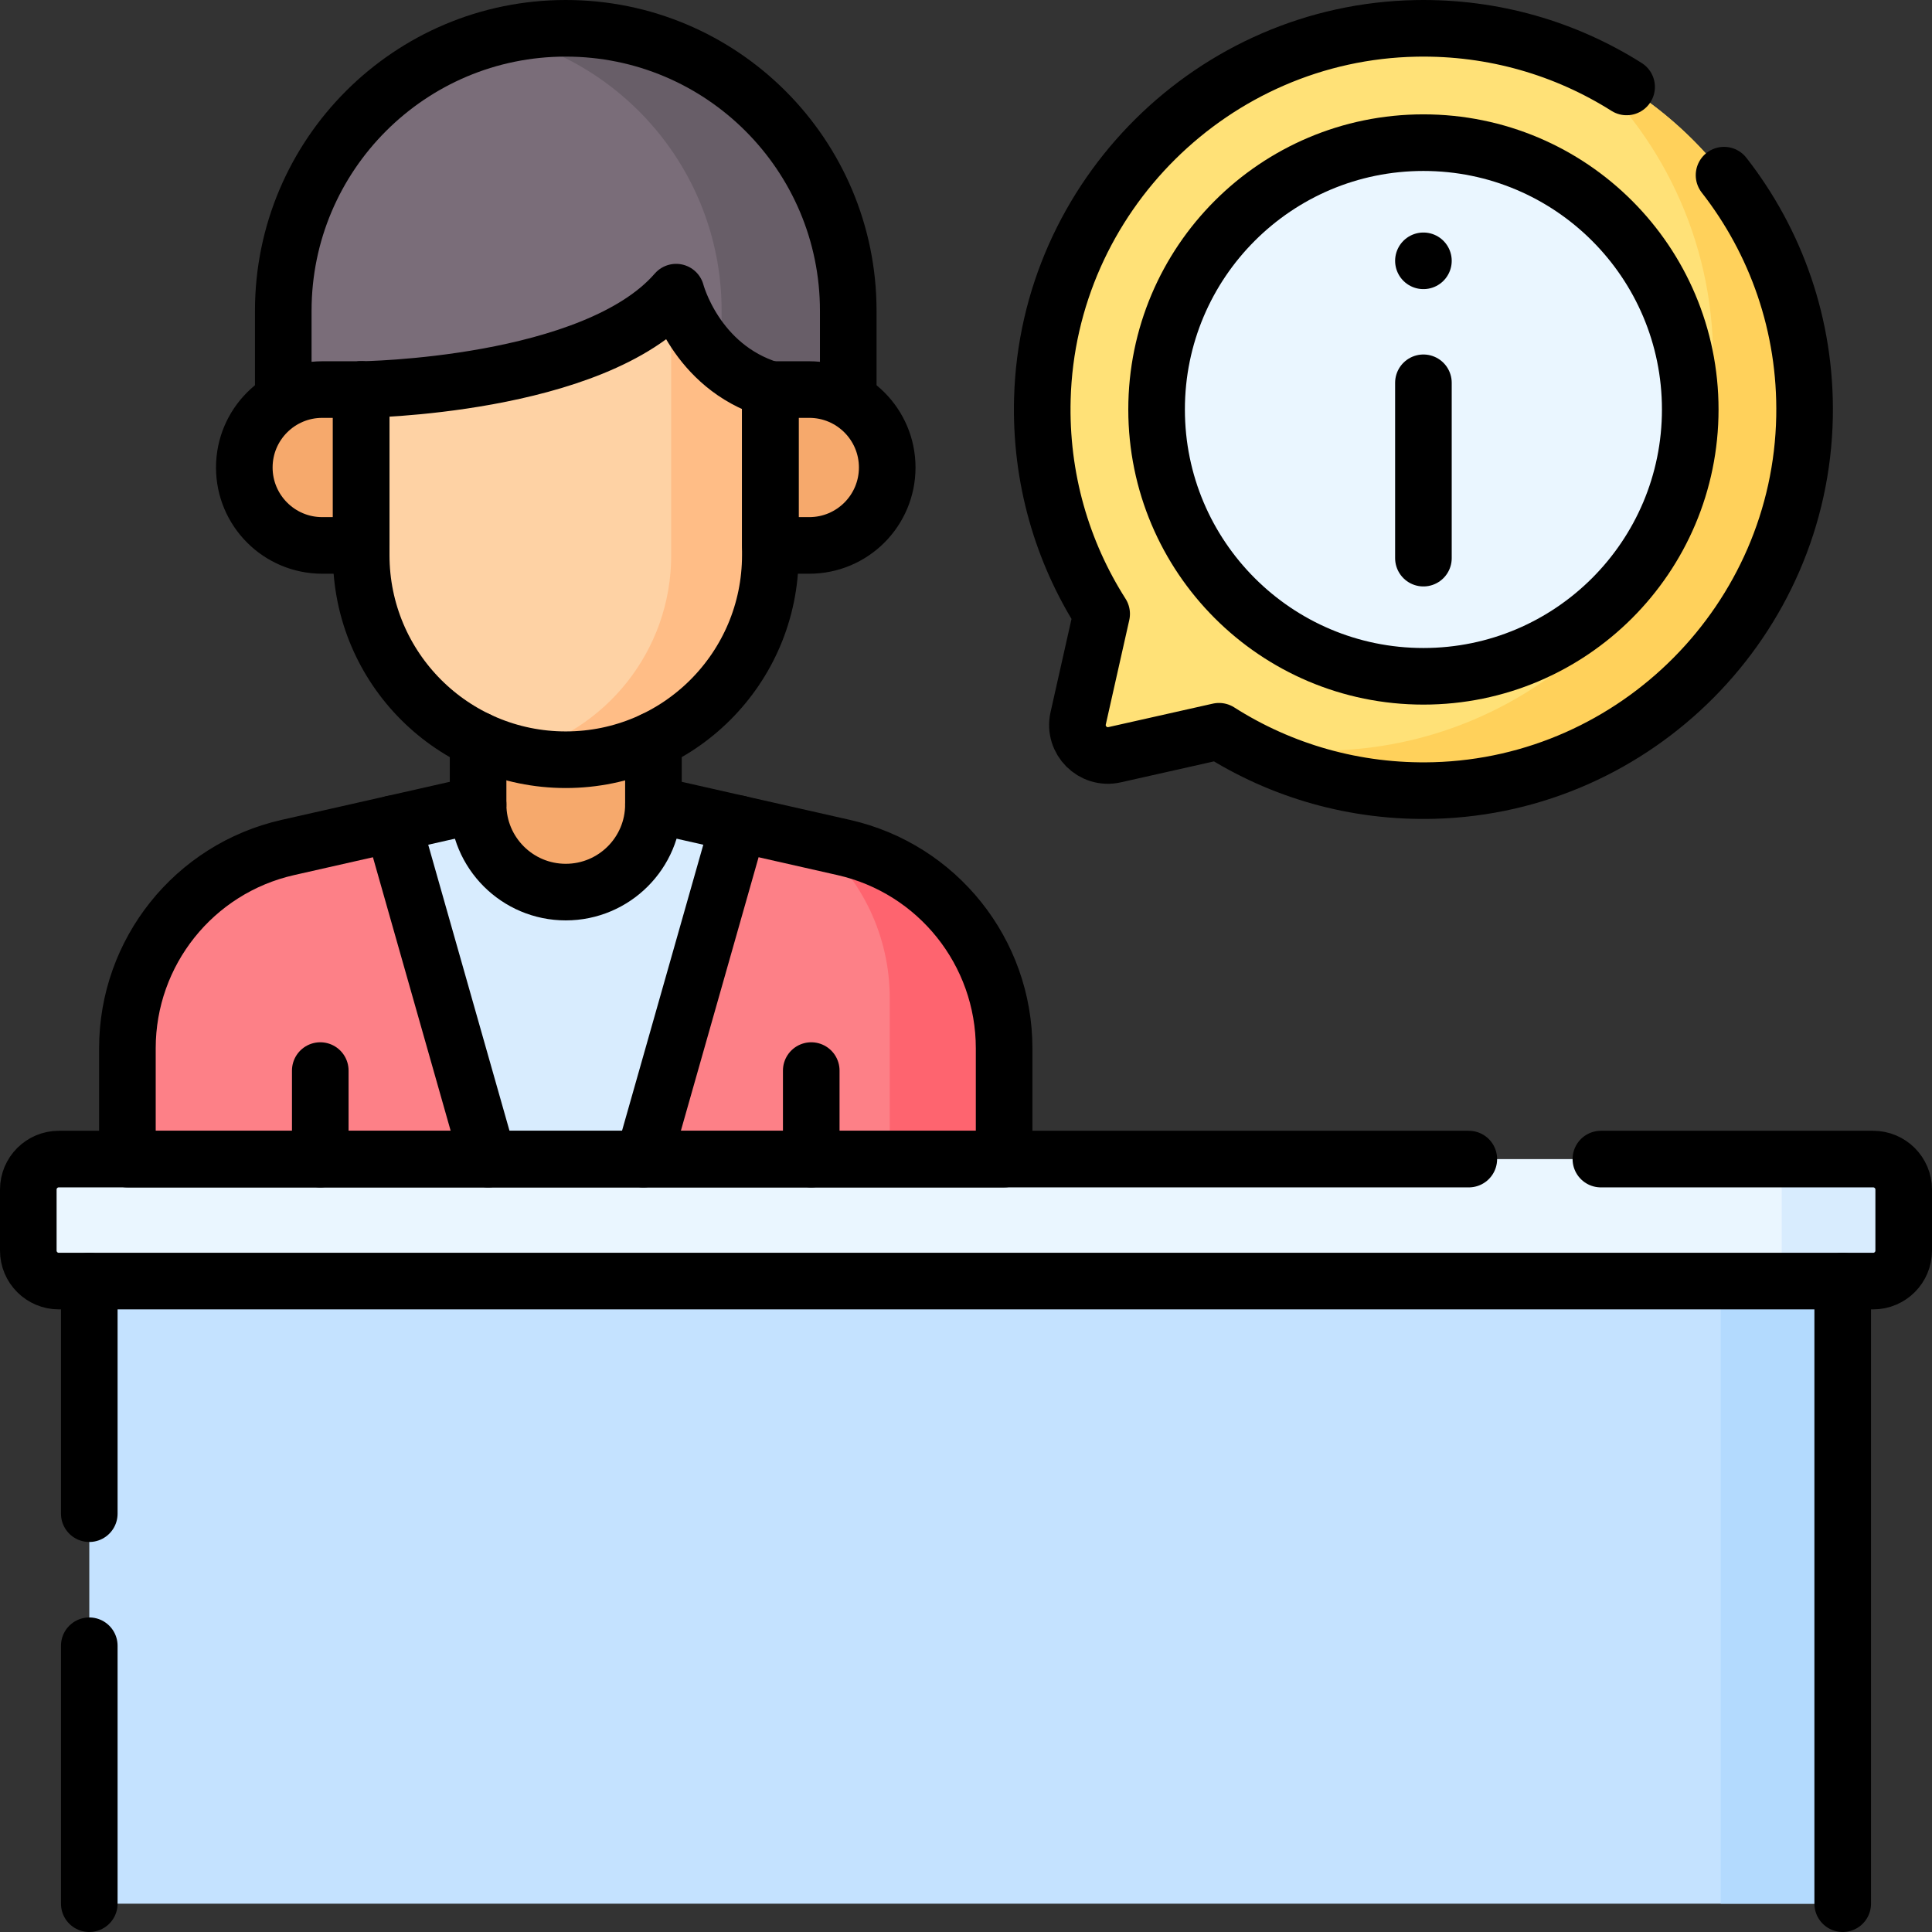
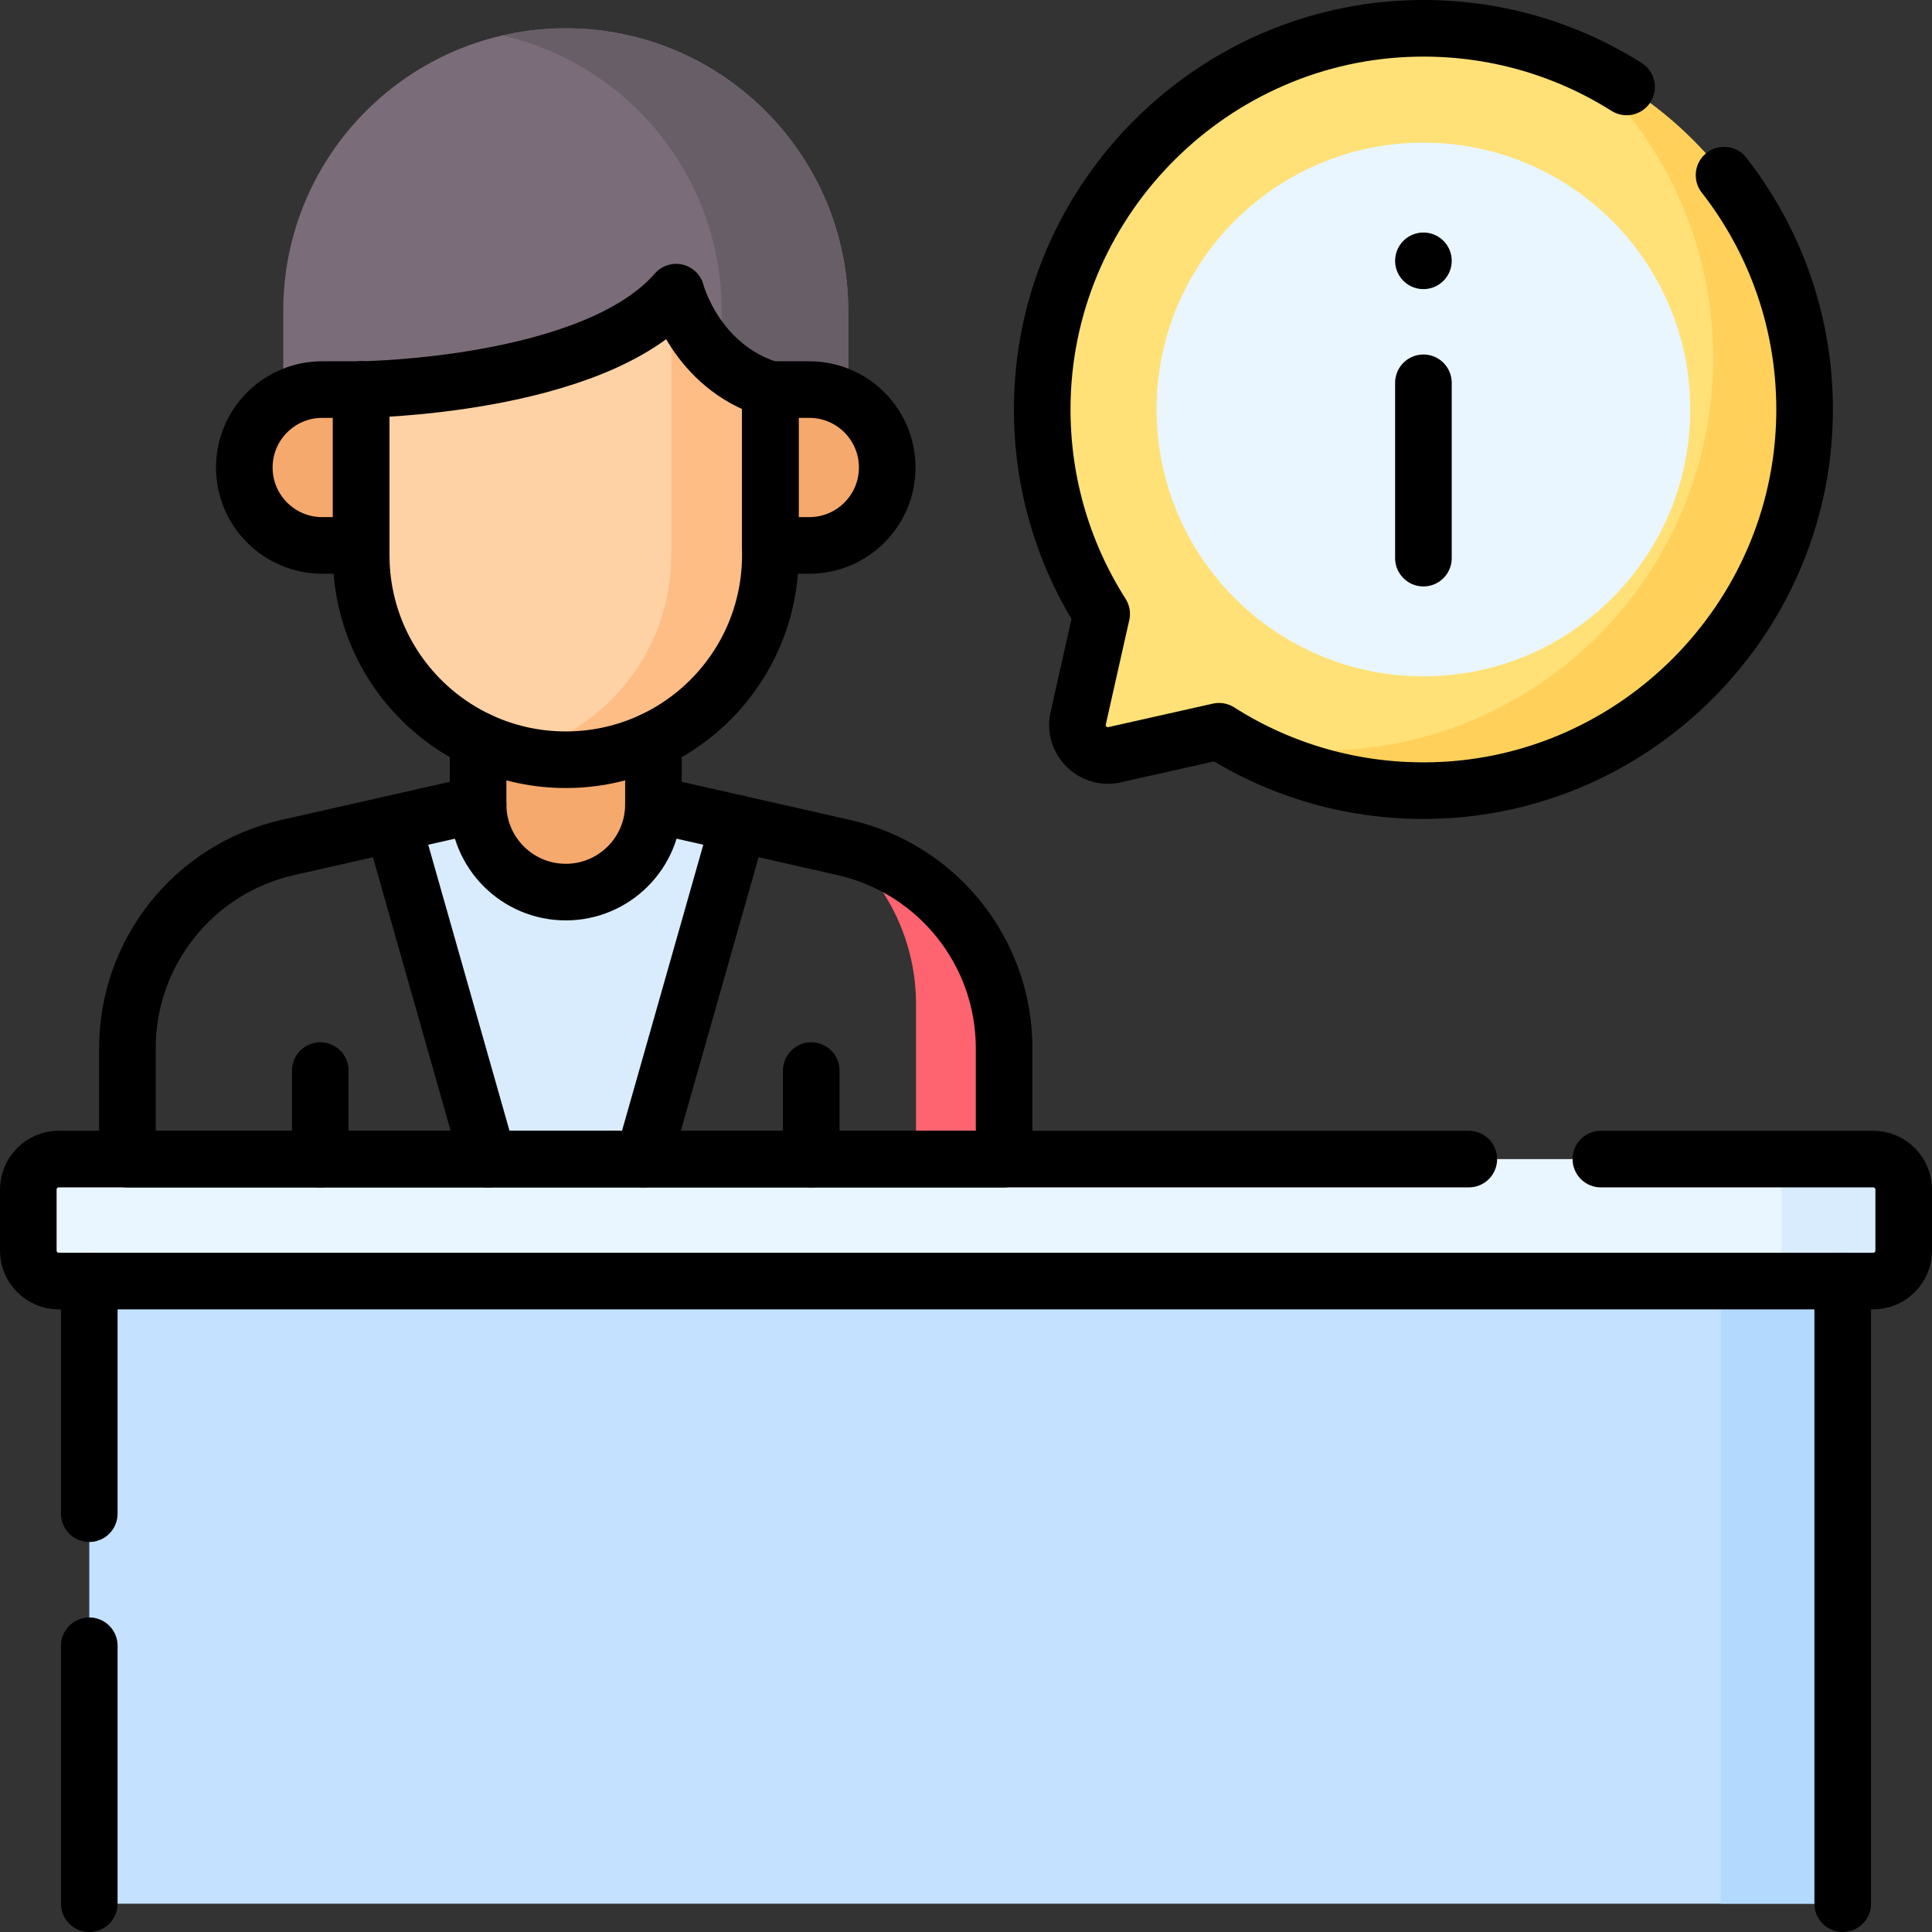
<svg xmlns="http://www.w3.org/2000/svg" version="1.1" id="Capa_1" x="0px" y="0px" viewBox="0 0 512 512" style="enable-background:new 0 0 512 512;" xml:space="preserve" width="512" height="512">
  <rect x="0" y="0" width="512" height="512" fill="#333333" stroke="none" />
  <g>
    <g>
      <path style="fill:#EAF6FF;" d="M496.419,339.498H15.581c-4.463,0-8.081-3.618-8.081-8.081v-16.163&#10;&#09;&#09;&#09;c0-4.463,3.618-8.081,8.081-8.081h480.837c4.463,0,8.081,3.618,8.081,8.081v16.163C504.5,335.88,500.882,339.498,496.419,339.498z&#10;&#09;&#09;&#09;" />
      <path style="fill:#D8ECFE;" d="M496.419,307.173h-32.325c4.463,0,8.081,3.618,8.081,8.081v16.163c0,4.463-3.618,8.081-8.081,8.081&#10;&#09;&#09;&#09;h32.325c4.463,0,8.081-3.618,8.081-8.081v-16.163C504.5,310.791,500.882,307.173,496.419,307.173z" />
      <rect x="23.663" y="339.498" style="fill:#C4E2FF;" width="464.675" height="165.002" />
      <rect x="456.012" y="339.498" style="fill:#B3DAFE;" width="32.325" height="165.002" />
      <g>
        <path style="fill:#FFE177;" d="M375.273,7.518c-53.645,1.01-97.548,44.504-99.03,98.139&#10;&#09;&#09;&#09;&#09;c-0.581,21.015,5.262,40.629,15.703,57.031l-6.219,27.663c-1.301,5.788,3.869,10.958,9.657,9.657l27.663-6.219&#10;&#09;&#09;&#09;&#09;c16.401,10.441,36.016,16.284,57.03,15.703c53.634-1.481,97.129-45.383,98.14-99.028C479.297,53.133,432.604,6.439,375.273,7.518&#10;&#09;&#09;&#09;&#09;z" />
        <path style="fill:#FFD15B;" d="M417.72,15.95c22.205,19.082,36.272,47.368,36.272,78.942&#10;&#09;&#09;&#09;&#09;c0,57.463-46.583,104.047-104.047,104.047c-7.649,0-15.103-0.833-22.282-2.4c15.415,8.698,33.334,13.481,52.415,12.954&#10;&#09;&#09;&#09;&#09;c53.634-1.481,97.129-45.383,98.14-99.028C479.013,68.249,453.904,31.804,417.72,15.95z" />
        <g>
-           <path style="fill:#FD8087;" d="M266.099,307.173H33.766v-29.376c0-25.485,17.647-47.574,42.503-53.202l50.43-11.418h46.467&#10;&#09;&#09;&#09;&#09;&#09;l50.43,11.418c24.856,5.628,42.503,27.717,42.503,53.202V307.173z" />
          <polygon style="fill:#D8ECFE;" points="170.505,307.176 195.761,218.294 173.167,213.177 126.699,213.177 104.105,218.294 &#10;&#09;&#09;&#09;&#09;&#09;129.361,307.176 &#09;&#09;&#09;&#09;" />
-           <path style="fill:#FE646F;" d="M223.596,224.595l-6.959-1.576c11.838,10.106,19.157,25.094,19.157,41.497v42.656h30.305v-29.376&#10;&#09;&#09;&#09;&#09;&#09;C266.099,252.312,248.452,230.223,223.596,224.595z" />
+           <path style="fill:#FE646F;" d="M223.596,224.595c11.838,10.106,19.157,25.094,19.157,41.497v42.656h30.305v-29.376&#10;&#09;&#09;&#09;&#09;&#09;C266.099,252.312,248.452,230.223,223.596,224.595z" />
          <path style="fill:#F6A96C;" d="M149.932,236.411L149.932,236.411c-12.832,0-23.234-10.402-23.234-23.234v-24.749h46.467v24.749&#10;&#09;&#09;&#09;&#09;&#09;C173.166,226.009,162.764,236.411,149.932,236.411z" />
          <path style="fill:#FED2A4;" d="M95.721,67.744v79.381c0,29.94,24.271,54.211,54.211,54.211h0&#10;&#09;&#09;&#09;&#09;&#09;c29.94,0,54.211-24.271,54.211-54.211V67.744H95.721z" />
          <path style="fill:#FFBD86;" d="M177.879,67.744v79.381c0,25.398-17.469,46.709-41.045,52.593&#10;&#09;&#09;&#09;&#09;&#09;c4.195,1.048,8.578,1.618,13.098,1.618h0c29.94,0,54.211-24.271,54.211-54.211V67.744H177.879z" />
          <path style="fill:#7A6D79;" d="M75.069,123.891h20.652v-20.652c0,0,61.653-0.685,83.458-25.815c0,0,5.106,19.712,24.964,25.815&#10;&#09;&#09;&#09;&#09;&#09;v20.652h20.652V82.363c0-41.346-33.517-74.863-74.863-74.863h0c-41.346,0-74.863,33.517-74.863,74.863V123.891z" />
          <path style="fill:#685E68;" d="M149.932,7.5L149.932,7.5c-5.772,0-11.383,0.675-16.78,1.912&#10;&#09;&#09;&#09;&#09;&#09;c33.263,7.621,58.083,37.378,58.083,72.951v13.724c3.379,2.929,7.615,5.526,12.907,7.152v20.652h20.652V82.363&#10;&#09;&#09;&#09;&#09;&#09;C224.795,41.017,191.278,7.5,149.932,7.5z" />
          <path style="fill:#F6A96C;" d="M214.47,144.543h-10.326v-41.304h10.326c11.406,0,20.652,9.246,20.652,20.652v0&#10;&#09;&#09;&#09;&#09;&#09;C235.122,135.297,225.876,144.543,214.47,144.543z" />
          <path style="fill:#F6A96C;" d="M85.395,144.543h10.326v-41.304H85.395c-11.406,0-20.652,9.246-20.652,20.652v0&#10;&#09;&#09;&#09;&#09;&#09;C64.743,135.297,73.989,144.543,85.395,144.543z" />
        </g>
        <circle style="fill:#EAF6FF;" cx="377.22" cy="108.516" r="70.711" />
      </g>
    </g>
    <g>
      <path style="fill:none;stroke:#000000;stroke-width:15;stroke-linecap:round;stroke-linejoin:round;stroke-miterlimit:10;" d="&#10;&#09;&#09;&#09;M424.25,307.17h72.17c4.46,0,8.08,3.62,8.08,8.08v16.17c0,4.46-3.62,8.08-8.08,8.08H15.58c-4.46,0-8.08-3.62-8.08-8.08v-16.17&#10;&#09;&#09;&#09;c0-4.46,3.62-8.08,8.08-8.08h373.67" />
      <line style="fill:none;stroke:#000000;stroke-width:15;stroke-linecap:round;stroke-linejoin:round;stroke-miterlimit:10;" x1="23.66" y1="401.14" x2="23.66" y2="339.5" />
      <line style="fill:none;stroke:#000000;stroke-width:15;stroke-linecap:round;stroke-linejoin:round;stroke-miterlimit:10;" x1="23.66" y1="504.5" x2="23.66" y2="436.14" />
      <line style="fill:none;stroke:#000000;stroke-width:15;stroke-linecap:round;stroke-linejoin:round;stroke-miterlimit:10;" x1="488.337" y1="339.498" x2="488.337" y2="504.5" />
      <line style="fill:none;stroke:#000000;stroke-width:15;stroke-linecap:round;stroke-linejoin:round;stroke-miterlimit:10;" x1="170.505" y1="307.176" x2="195.761" y2="218.294" />
      <line style="fill:none;stroke:#000000;stroke-width:15;stroke-linecap:round;stroke-linejoin:round;stroke-miterlimit:10;" x1="104.105" y1="218.294" x2="129.361" y2="307.176" />
      <line style="fill:none;stroke:#000000;stroke-width:15;stroke-linecap:round;stroke-linejoin:round;stroke-miterlimit:10;" x1="84.876" y1="307.173" x2="84.876" y2="283.715" />
      <line style="fill:none;stroke:#000000;stroke-width:15;stroke-linecap:round;stroke-linejoin:round;stroke-miterlimit:10;" x1="214.989" y1="307.173" x2="214.989" y2="283.715" />
      <path style="fill:none;stroke:#000000;stroke-width:15;stroke-linecap:round;stroke-linejoin:round;stroke-miterlimit:10;" d="&#10;&#09;&#09;&#09;M173.167,213.18l50.427,11.415c24.86,5.627,42.508,27.719,42.508,53.205v29.376H33.764V277.8&#10;&#09;&#09;&#09;c0-25.486,17.648-47.579,42.508-53.205l50.427-11.415" />
      <path style="fill:none;stroke:#000000;stroke-width:15;stroke-linecap:round;stroke-linejoin:round;stroke-miterlimit:10;" d="&#10;&#09;&#09;&#09;M173.167,196.128v17.052c0,12.829-10.405,23.234-23.234,23.234c-12.829,0-23.234-10.405-23.234-23.234v-17.052" />
      <path style="fill:none;stroke:#000000;stroke-width:15;stroke-linecap:round;stroke-linejoin:round;stroke-miterlimit:10;" d="&#10;&#09;&#09;&#09;M95.721,103.239v43.885c0,29.94,24.271,54.211,54.211,54.211h0c29.94,0,54.211-24.271,54.211-54.211v-43.885" />
      <path style="fill:none;stroke:#000000;stroke-width:15;stroke-linecap:round;stroke-linejoin:round;stroke-miterlimit:10;" d="&#10;&#09;&#09;&#09;M95.721,103.239c0,0,61.653-0.685,83.458-25.815c0,0,5.106,19.712,24.964,25.815" />
-       <path style="fill:none;stroke:#000000;stroke-width:15;stroke-linecap:round;stroke-linejoin:round;stroke-miterlimit:10;" d="&#10;&#09;&#09;&#09;M224.795,103.239V82.363c0-41.346-33.517-74.863-74.863-74.863h0c-41.346,0-74.863,33.517-74.863,74.863v20.876" />
      <path style="fill:none;stroke:#000000;stroke-width:15;stroke-linecap:round;stroke-linejoin:round;stroke-miterlimit:10;" d="&#10;&#09;&#09;&#09;M214.47,144.543h-10.326v-41.304h10.326c11.406,0,20.652,9.246,20.652,20.652v0C235.122,135.297,225.876,144.543,214.47,144.543z" />
      <path style="fill:none;stroke:#000000;stroke-width:15;stroke-linecap:round;stroke-linejoin:round;stroke-miterlimit:10;" d="&#10;&#09;&#09;&#09;M85.395,144.543h10.326v-41.304H85.395c-11.406,0-20.652,9.246-20.652,20.652v0C64.743,135.297,73.989,144.543,85.395,144.543z" />
-       <circle style="fill:none;stroke:#000000;stroke-width:15;stroke-linecap:round;stroke-linejoin:round;stroke-miterlimit:10;" cx="377.22" cy="108.516" r="70.711" />
      <g>
        <line style="fill:none;stroke:#000000;stroke-width:15;stroke-linecap:round;stroke-linejoin:round;stroke-miterlimit:10;" x1="377.22" y1="101.445" x2="377.22" y2="147.913" />
        <line style="fill:none;stroke:#000000;stroke-width:15;stroke-linecap:round;stroke-linejoin:round;stroke-miterlimit:10;" x1="377.22" y1="69.12" x2="377.22" y2="69.12" />
      </g>
      <path style="fill:none;stroke:#000000;stroke-width:15;stroke-linecap:round;stroke-linejoin:round;stroke-miterlimit:10;" d="&#10;&#09;&#09;&#09;M456.89,46.42c13.75,17.61,21.79,39.88,21.33,64.04c-1.01,53.65-44.51,97.55-98.14,99.03c-21.02,0.58-40.63-5.26-57.03-15.7&#10;&#09;&#09;&#09;l-27.67,6.22c-5.78,1.3-10.95-3.87-9.65-9.66l6.22-27.66c-10.45-16.4-16.29-36.02-15.71-57.03c1.48-53.64,45.39-97.13,99.03-98.14&#10;&#09;&#09;&#09;c20.53-0.39,39.7,5.35,55.8,15.52" />
    </g>
  </g>
</svg>